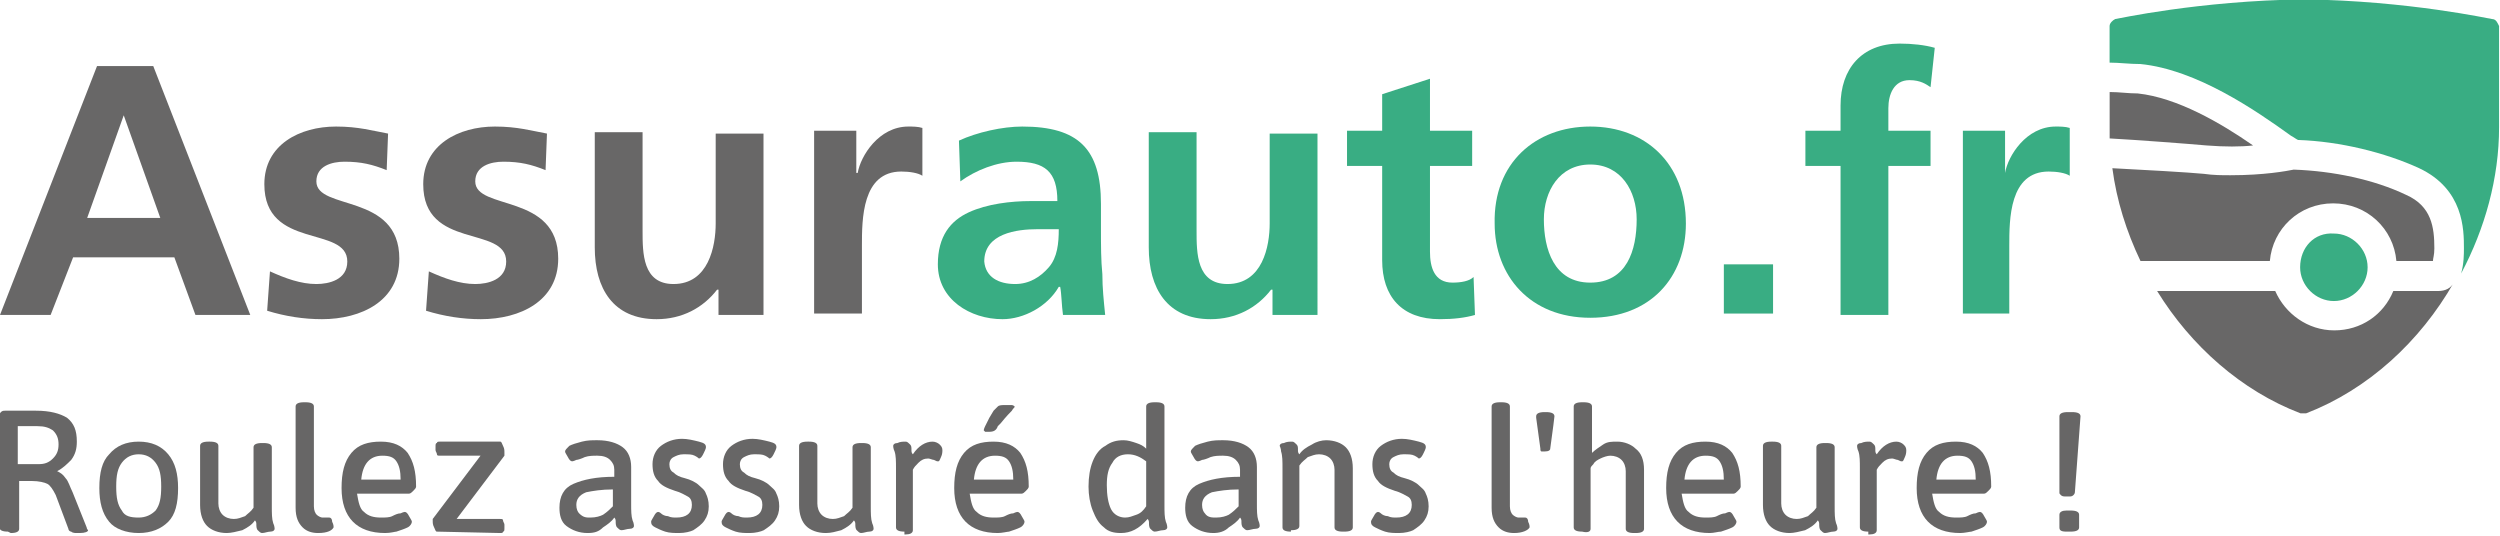
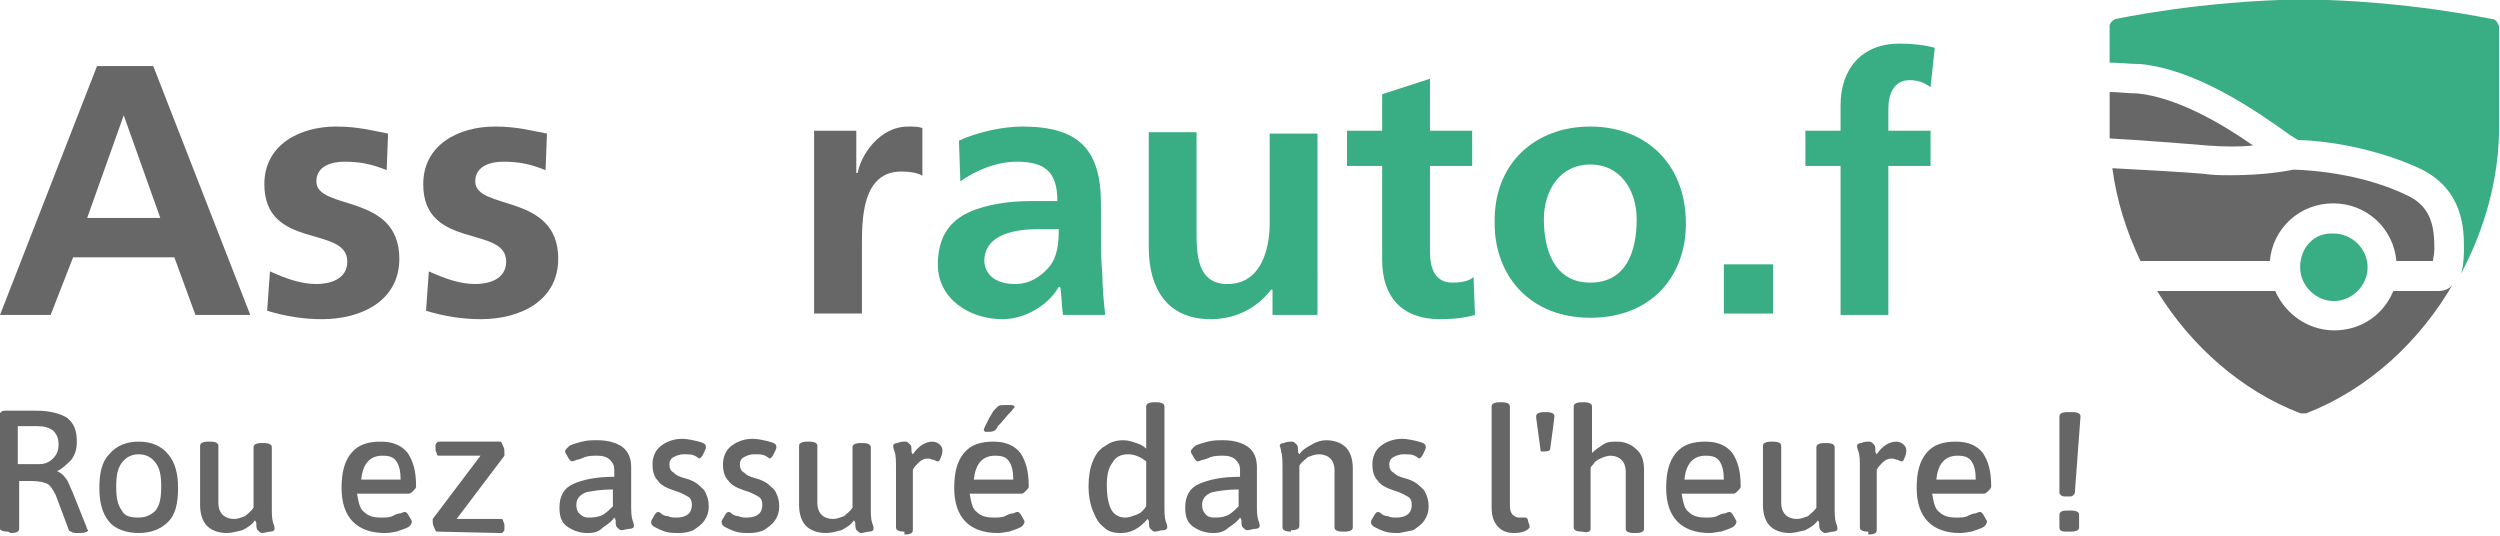
<svg xmlns="http://www.w3.org/2000/svg" xmlns:ns1="http://www.inkscape.org/namespaces/inkscape" xmlns:ns2="http://sodipodi.sourceforge.net/DTD/sodipodi-0.dtd" version="1.1" id="Calque_1" x="0px" y="0px" width="177.8px" height="38.1px" viewBox="0 0 177.8 38.1" style="enable-background:new 0 0 177.8 38.1;" xml:space="preserve">
  <style type="text/css">
	.st0{fill:#39AD83;}
	.st1{fill:#686767;}
	.st2{fill:#676666;}
</style>
  <g id="svg833" ns1:version="1.0.1 (c497b03c, 2020-09-10)" ns2:docname="logo.svg">
    <g>
      <g id="g897" transform="translate(419.085,321.51)">
        <path id="path899" class="st0" d="M-255.5-302.5c0,1.3,1.1,2.4,2.4,2.4c1.3,0,2.4-1.1,2.4-2.4s-1.1-2.4-2.4-2.4     C-254.5-305-255.5-303.9-255.5-302.5" />
      </g>
      <g id="g901" transform="translate(447.331,323.063)">
        <path id="path903" class="st1" d="M-276.9-304.5h2.6c0-0.2,0.1-0.4,0.1-0.9c0-1.5-0.2-3-2-3.8c-2.3-1.1-5.2-1.7-8-1.8     c-0.5,0.1-2.1,0.4-4.5,0.4c-0.6,0-1.2,0-1.9-0.1c-1-0.1-4.5-0.3-6.5-0.4c0.3,2.3,1,4.5,2,6.6h9.2c0.2-2.3,2.1-4.1,4.5-4.1     C-279-308.6-277.1-306.8-276.9-304.5" />
      </g>
      <g id="g905" transform="translate(459.214,314.596)">
        <path id="path907" class="st1" d="M-285.8-293.9h-3.2c-0.7,1.7-2.3,2.8-4.2,2.8c-1.9,0-3.5-1.2-4.2-2.8h-8.4     c2.4,3.9,6,7.1,10.2,8.7c0.1,0,0.1,0,0.2,0s0.1,0,0.2,0c4.4-1.7,8.1-5.1,10.5-9.3C-284.9-294.1-285.3-293.9-285.8-293.9" />
      </g>
      <g id="g909" transform="translate(474.934,393.354)">
        <path id="path911" class="st0" d="M-297.7-392c-0.1,0-5.9-1.3-13.4-1.4c-7.5,0.1-13.3,1.4-13.4,1.4c-0.2,0.1-0.4,0.3-0.4,0.5v2.6     c0.7,0,1.4,0.1,2.2,0.1c4,0.4,8.2,3.3,10.7,5.1c0.2,0.1,0.3,0.2,0.5,0.3c3,0.1,6.2,0.9,8.6,2c3.2,1.5,3.2,4.4,3.2,5.7     c0,0.4,0,1.1-0.2,1.8c1.7-3.2,2.7-6.8,2.7-10.4v-7.2C-297.3-391.7-297.4-392-297.7-392" />
      </g>
      <g id="g913" transform="translate(364.138,372.045)">
        <path id="path915" class="st1" d="M-214.1-365.5v2.5c0,0.3,0,0.5,0,0.8c1.9,0.1,5.8,0.4,6.9,0.5c1.3,0.1,2.4,0.1,3.3,0     c-2.3-1.6-5.4-3.4-8.2-3.7C-212.8-365.4-213.4-365.5-214.1-365.5" />
      </g>
    </g>
  </g>
  <g id="Calque_2_00000065786431625116693690000002747652644514129042_">
    <g>
      <path id="path857" class="st1" d="M27.5,12.1c-1-0.4-1.8-0.6-3-0.6c-0.9,0-2,0.3-2,1.4c0,2.1,5.9,0.8,5.9,5.5c0,3-2.7,4.3-5.5,4.3    c-1.3,0-2.6-0.2-3.9-0.6l0.2-2.8c1.1,0.5,2.2,0.9,3.3,0.9c0.9,0,2.2-0.3,2.2-1.6c0-2.6-5.9-0.8-5.9-5.5c0-2.8,2.5-4.1,5.1-4.1    c1.6,0,2.6,0.3,3.7,0.5L27.5,12.1z" />
      <path id="path861" class="st1" d="M38.8,12.1c-1-0.4-1.8-0.6-3-0.6c-0.9,0-2,0.3-2,1.4c0,2.1,5.9,0.8,5.9,5.5c0,3-2.7,4.3-5.5,4.3    c-1.3,0-2.6-0.2-3.9-0.6l0.2-2.8c1.1,0.5,2.2,0.9,3.3,0.9c0.9,0,2.2-0.3,2.2-1.6c0-2.6-5.9-0.8-5.9-5.5c0-2.8,2.5-4.1,5.1-4.1    c1.6,0,2.6,0.3,3.7,0.5L38.8,12.1z" />
-       <path id="path865" class="st1" d="M54.3,22.4h-3.2v-1.8H51c-1,1.3-2.5,2.1-4.3,2.1c-3.1,0-4.4-2.2-4.4-5.1V9.4h3.4v7    c0,1.6,0,3.8,2.2,3.8c2.5,0,3-2.7,3-4.3V9.5h3.4C54.3,9.5,54.3,22.4,54.3,22.4z" />
      <path id="path869" class="st1" d="M57.9,9.3h3v3H61c0.2-1.2,1.5-3.3,3.6-3.3c0.3,0,0.7,0,1,0.1v3.4c-0.3-0.2-0.9-0.3-1.5-0.3    c-2.8,0-2.8,3.4-2.8,5.3v4.8h-3.4V9.3L57.9,9.3z" />
      <path id="path873" class="st0" d="M72.2,20.2c1,0,1.8-0.5,2.4-1.2s0.7-1.7,0.7-2.7h-1.5c-1.5,0-3.8,0.3-3.8,2.3    C70.1,19.7,71,20.2,72.2,20.2 M68.2,10c1.3-0.6,3.1-1,4.5-1c4,0,5.6,1.6,5.6,5.5v1.7c0,1.3,0,2.3,0.1,3.3c0,1,0.1,1.9,0.2,2.9h-3    c-0.1-0.7-0.1-1.5-0.2-2h-0.1c-0.8,1.4-2.5,2.3-4,2.3c-2.3,0-4.6-1.4-4.6-3.9c0-2,0.9-3.1,2.2-3.7c1.3-0.6,3-0.8,4.4-0.8h1.9    c0-2.1-0.9-2.8-2.9-2.8c-1.4,0-2.9,0.6-4,1.4L68.2,10z" />
      <path id="path877" class="st0" d="M93.7,22.4h-3.2v-1.8h-0.1c-1,1.3-2.5,2.1-4.3,2.1c-3.1,0-4.4-2.2-4.4-5.1V9.4h3.4v7    c0,1.6,0,3.8,2.2,3.8c2.5,0,3-2.7,3-4.3V9.5h3.4V22.4L93.7,22.4z" />
      <path id="path881" class="st0" d="M98.3,11.8h-2.5V9.3h2.5V6.7l3.4-1.1v3.7h3v2.5h-3v6.1c0,1.1,0.3,2.2,1.6,2.2    c0.6,0,1.2-0.1,1.5-0.4l0.1,2.7c-0.7,0.2-1.5,0.3-2.5,0.3c-2.7,0-4.1-1.6-4.1-4.2V11.8z" />
      <path id="path885" class="st0" d="M113.1,20.1c2.6,0,3.3-2.3,3.3-4.5c0-2-1.1-3.9-3.3-3.9c-2.2,0-3.3,1.9-3.3,3.9    C109.8,17.7,110.5,20.1,113.1,20.1 M113.1,9c3.9,0,6.8,2.6,6.8,6.9c0,3.8-2.5,6.7-6.8,6.7s-6.8-3-6.8-6.7    C106.2,11.6,109.2,9,113.1,9" />
      <path id="path887" class="st0" d="M122.6,18.8h3.5v3.5h-3.5V18.8z" />
      <path id="path845" class="st1" d="M8.8,8.2L8.8,8.2l-2.6,7.3h5.2L8.8,8.2z M6.9,4.7h4l6.9,17.7h-3.9l-1.5-4.1H5.2l-1.6,4.1H0    L6.9,4.7z" />
      <path id="path891" class="st0" d="M130.9,11.8h-2.5V9.3h2.5V7.5c0-2.6,1.5-4.4,4.2-4.4c0.9,0,1.8,0.1,2.5,0.3l-0.3,2.8    c-0.3-0.2-0.7-0.5-1.5-0.5c-1.1,0-1.5,1-1.5,2v1.6h3v2.5h-3v10.6h-3.4V11.8z" />
-       <path id="path895" class="st0" d="M139.6,9.3h3v3l0,0c0.2-1.2,1.5-3.3,3.6-3.3c0.3,0,0.7,0,1,0.1v3.4c-0.3-0.2-0.9-0.3-1.5-0.3    c-2.8,0-2.8,3.4-2.8,5.3v4.8h-3.3V9.3z" />
    </g>
  </g>
  <g id="Calque_4">
    <g>
      <g transform="translate(21.864, 219.209)">
        <g>
          <path class="st2" d="M-21.3-181.4c-0.4,0-0.6-0.1-0.6-0.3v-7.9c0-0.1,0-0.2,0.1-0.3s0.2-0.1,0.3-0.1h2.2c1,0,1.7,0.2,2.2,0.5      c0.5,0.4,0.7,0.9,0.7,1.7c0,0.5-0.1,0.9-0.4,1.3c-0.3,0.3-0.6,0.6-1,0.8l0,0c0.2,0.1,0.4,0.2,0.6,0.5c0.2,0.2,0.3,0.6,0.5,1      l1,2.5c0,0.1,0.1,0.2,0.1,0.2c0,0.1-0.2,0.2-0.6,0.2h-0.2c-0.1,0-0.3,0-0.4-0.1c-0.1,0-0.2-0.1-0.2-0.2l-0.9-2.4      c-0.2-0.4-0.4-0.7-0.6-0.8s-0.6-0.2-1.1-0.2h-0.9v3.4c0,0.2-0.2,0.3-0.6,0.3L-21.3-181.4L-21.3-181.4z M-19.1-186.2      c0.4,0,0.7-0.1,1-0.4c0.3-0.3,0.4-0.6,0.4-1s-0.1-0.7-0.4-1c-0.3-0.2-0.6-0.3-1.1-0.3h-1.4v2.7H-19.1z" />
        </g>
      </g>
    </g>
    <g>
      <g transform="translate(35.765, 219.209)">
        <g>
          <path class="st2" d="M-25.9-181.3c-0.9,0-1.7-0.3-2.1-0.8c-0.5-0.6-0.7-1.4-0.7-2.4c0-1.1,0.2-1.9,0.7-2.4      c0.5-0.6,1.2-0.9,2.1-0.9s1.6,0.3,2.1,0.9c0.5,0.6,0.7,1.4,0.7,2.4c0,1.1-0.2,1.9-0.7,2.4S-25-181.3-25.9-181.3z M-25.9-182.4      c0.5,0,0.9-0.2,1.2-0.5c0.3-0.4,0.4-0.9,0.4-1.7s-0.1-1.3-0.4-1.7s-0.7-0.6-1.2-0.6s-0.9,0.2-1.2,0.6c-0.3,0.4-0.4,0.9-0.4,1.7      s0.1,1.3,0.4,1.7C-26.9-182.5-26.5-182.4-25.9-182.4z" />
        </g>
      </g>
    </g>
    <g>
      <g transform="translate(48.731, 219.209)">
        <g>
          <path class="st2" d="M-32.6-181.3c-0.6,0-1.1-0.2-1.4-0.5s-0.5-0.8-0.5-1.5v-4.2c0-0.2,0.2-0.3,0.6-0.3h0.1      c0.4,0,0.6,0.1,0.6,0.3v4.1c0,0.3,0.1,0.6,0.3,0.8s0.5,0.3,0.8,0.3s0.5-0.1,0.8-0.2c0.2-0.2,0.4-0.3,0.6-0.6v-4.3      c0-0.2,0.2-0.3,0.6-0.3h0.1c0.4,0,0.6,0.1,0.6,0.3v4.2c0,0.5,0,0.9,0.1,1.2c0.1,0.2,0.1,0.4,0.1,0.4c0,0.1-0.1,0.2-0.3,0.2      c-0.2,0-0.4,0.1-0.6,0.1c-0.1,0-0.2-0.1-0.3-0.2c-0.1-0.1-0.1-0.3-0.1-0.4c0-0.1,0-0.2-0.1-0.3c-0.2,0.3-0.5,0.5-0.9,0.7      C-31.9-181.4-32.3-181.3-32.6-181.3z" />
        </g>
      </g>
    </g>
    <g>
      <g transform="translate(61.424, 219.209)">
        <g>
-           <path class="st2" d="M-38.8-181.3c-0.4,0-0.8-0.1-1.1-0.4c-0.3-0.3-0.5-0.7-0.5-1.4v-7.2c0-0.2,0.2-0.3,0.6-0.3h0.1      c0.4,0,0.6,0.1,0.6,0.3v7.1c0,0.3,0.1,0.5,0.2,0.6c0.1,0.1,0.3,0.2,0.4,0.2c0.1,0,0.2,0,0.3,0s0.1,0,0.2,0      c0.1,0,0.2,0.1,0.2,0.3c0.1,0.2,0.1,0.3,0.1,0.4C-37.8-181.5-38.1-181.3-38.8-181.3z" />
-         </g>
+           </g>
      </g>
    </g>
    <g>
      <g transform="translate(68.192, 219.209)">
        <g>
          <path class="st2" d="M-40.8-181.3c-2,0-3.1-1.1-3.1-3.2c0-1.1,0.2-1.9,0.7-2.5s1.2-0.8,2.1-0.8c0.9,0,1.5,0.3,1.9,0.8      c0.4,0.6,0.6,1.3,0.6,2.4c0,0.1-0.1,0.2-0.2,0.3c-0.1,0.1-0.2,0.2-0.3,0.2h-3.7c0.1,0.6,0.2,1.1,0.5,1.3      c0.3,0.3,0.7,0.4,1.2,0.4c0.3,0,0.6,0,0.8-0.1s0.4-0.2,0.6-0.2c0.2-0.1,0.3-0.1,0.3-0.1c0.1,0,0.2,0.1,0.3,0.3s0.2,0.3,0.2,0.4      c0,0.1-0.1,0.3-0.3,0.4c-0.2,0.1-0.5,0.2-0.8,0.3C-40.1-181.4-40.4-181.3-40.8-181.3z M-39.7-185.1c0-0.6-0.1-1-0.3-1.3      s-0.5-0.4-1-0.4c-0.9,0-1.4,0.6-1.5,1.7H-39.7z" />
        </g>
      </g>
    </g>
    <g>
      <g transform="translate(80.475, 219.209)">
        <g>
          <path class="st2" d="M-49.4-181.4c-0.1,0-0.1-0.1-0.2-0.3c-0.1-0.2-0.1-0.3-0.1-0.5c0-0.1,0-0.1,0-0.1l3.4-4.5h-2.9      c-0.1,0-0.2,0-0.2-0.1s-0.1-0.2-0.1-0.3v-0.2c0-0.2,0-0.3,0.1-0.3c0-0.1,0.1-0.1,0.2-0.1h4.3c0.1,0,0.1,0.1,0.2,0.3      c0.1,0.2,0.1,0.3,0.1,0.5c0,0.1,0,0.1,0,0.2l-3.4,4.5h3.1c0.1,0,0.2,0,0.2,0.1s0.1,0.2,0.1,0.3v0.2c0,0.2,0,0.3-0.1,0.3      c0,0.1-0.1,0.1-0.2,0.1L-49.4-181.4L-49.4-181.4z" />
        </g>
      </g>
    </g>
    <g>
      <g transform="translate(97.088, 219.209)">
        <g>
          <path class="st2" d="M-55.3-181.3c-0.6,0-1.1-0.2-1.5-0.5s-0.5-0.8-0.5-1.3c0-0.8,0.3-1.4,1-1.7s1.6-0.5,2.9-0.5v-0.5      c0-0.3-0.1-0.5-0.3-0.7s-0.5-0.3-0.9-0.3c-0.3,0-0.6,0-0.9,0.1c-0.2,0.1-0.5,0.2-0.6,0.2c-0.2,0.1-0.3,0.1-0.3,0.1      c-0.1,0-0.2-0.1-0.3-0.3s-0.2-0.3-0.2-0.4c0-0.1,0.1-0.2,0.3-0.4c0.2-0.1,0.5-0.2,0.9-0.3s0.7-0.1,1.1-0.1      c0.8,0,1.4,0.2,1.8,0.5c0.4,0.3,0.6,0.8,0.6,1.4v2.6c0,0.5,0,0.9,0.1,1.2c0.1,0.2,0.1,0.4,0.1,0.4c0,0.1-0.1,0.2-0.3,0.2      s-0.4,0.1-0.6,0.1c-0.1,0-0.2-0.1-0.3-0.2c-0.1-0.1-0.1-0.3-0.1-0.4c0-0.1,0-0.2-0.1-0.3c-0.2,0.3-0.5,0.5-0.8,0.7      C-54.5-181.4-54.8-181.3-55.3-181.3z M-55.1-182.4c0.4,0,0.7-0.1,0.9-0.2c0.3-0.2,0.5-0.4,0.7-0.6v-1.2c-0.8,0-1.4,0.1-1.9,0.2      c-0.5,0.2-0.7,0.5-0.7,0.9c0,0.3,0.1,0.5,0.2,0.6C-55.6-182.4-55.4-182.4-55.1-182.4z" />
        </g>
      </g>
    </g>
    <g>
      <g transform="translate(109.507, 219.209)">
        <g>
          <path class="st2" d="M-61.2-181.3c-0.3,0-0.7,0-1-0.1s-0.5-0.2-0.7-0.3s-0.3-0.2-0.3-0.4c0-0.1,0.1-0.2,0.2-0.4      c0.1-0.2,0.2-0.3,0.3-0.3c0,0,0.1,0,0.2,0.1c0.1,0.1,0.3,0.2,0.5,0.2c0.2,0.1,0.4,0.1,0.6,0.1c0.7,0,1.1-0.3,1.1-0.9      c0-0.3-0.1-0.5-0.3-0.6s-0.5-0.3-0.9-0.4c-0.6-0.2-1-0.4-1.2-0.7c-0.3-0.3-0.4-0.7-0.4-1.2s0.2-1,0.6-1.3      c0.4-0.3,0.9-0.5,1.5-0.5c0.4,0,0.8,0.1,1.2,0.2c0.4,0.1,0.5,0.2,0.5,0.4c0,0.1-0.1,0.3-0.2,0.5c-0.1,0.2-0.2,0.3-0.3,0.3      c0,0-0.1-0.1-0.3-0.2c-0.2-0.1-0.4-0.1-0.8-0.1c-0.3,0-0.5,0.1-0.7,0.2c-0.2,0.1-0.3,0.3-0.3,0.5c0,0.3,0.1,0.5,0.3,0.6      c0.2,0.2,0.4,0.3,0.8,0.4c0.4,0.1,0.8,0.3,1,0.5s0.4,0.3,0.5,0.6c0.1,0.2,0.2,0.5,0.2,0.9s-0.1,0.7-0.3,1s-0.5,0.5-0.8,0.7      C-60.4-181.4-60.8-181.3-61.2-181.3z" />
        </g>
      </g>
    </g>
    <g>
      <g transform="translate(118.919, 219.209)">
        <g>
          <path class="st2" d="M-65.6-181.3c-0.3,0-0.7,0-1-0.1c-0.3-0.1-0.5-0.2-0.7-0.3s-0.3-0.2-0.3-0.4c0-0.1,0.1-0.2,0.2-0.4      s0.2-0.3,0.3-0.3c0,0,0.1,0,0.2,0.1s0.3,0.2,0.5,0.2c0.2,0.1,0.4,0.1,0.6,0.1c0.7,0,1.1-0.3,1.1-0.9c0-0.3-0.1-0.5-0.3-0.6      c-0.2-0.1-0.5-0.3-0.9-0.4c-0.6-0.2-1-0.4-1.2-0.7c-0.3-0.3-0.4-0.7-0.4-1.2s0.2-1,0.6-1.3s0.9-0.5,1.5-0.5      c0.4,0,0.8,0.1,1.2,0.2c0.4,0.1,0.5,0.2,0.5,0.4c0,0.1-0.1,0.3-0.2,0.5c-0.1,0.2-0.2,0.3-0.3,0.3c0,0-0.1-0.1-0.3-0.2      c-0.2-0.1-0.4-0.1-0.8-0.1c-0.3,0-0.5,0.1-0.7,0.2c-0.2,0.1-0.3,0.3-0.3,0.5c0,0.3,0.1,0.5,0.3,0.6c0.2,0.2,0.4,0.3,0.8,0.4      c0.4,0.1,0.8,0.3,1,0.5c0.2,0.2,0.4,0.3,0.5,0.6c0.1,0.2,0.2,0.5,0.2,0.9s-0.1,0.7-0.3,1s-0.5,0.5-0.8,0.7      C-64.8-181.4-65.2-181.3-65.6-181.3z" />
        </g>
      </g>
    </g>
    <g>
      <g transform="translate(128.33, 219.209)">
        <g>
          <path class="st2" d="M-69.6-181.3c-0.6,0-1.1-0.2-1.4-0.5s-0.5-0.8-0.5-1.5v-4.2c0-0.2,0.2-0.3,0.6-0.3h0.1      c0.4,0,0.6,0.1,0.6,0.3v4.1c0,0.3,0.1,0.6,0.3,0.8c0.2,0.2,0.5,0.3,0.8,0.3s0.5-0.1,0.8-0.2c0.2-0.2,0.4-0.3,0.6-0.6v-4.3      c0-0.2,0.2-0.3,0.6-0.3h0.1c0.4,0,0.6,0.1,0.6,0.3v4.2c0,0.5,0,0.9,0.1,1.2c0.1,0.2,0.1,0.4,0.1,0.4c0,0.1-0.1,0.2-0.3,0.2      c-0.2,0-0.4,0.1-0.6,0.1c-0.1,0-0.2-0.1-0.3-0.2c-0.1-0.1-0.1-0.3-0.1-0.4c0-0.1,0-0.2-0.1-0.3c-0.2,0.3-0.5,0.5-0.9,0.7      C-68.9-181.4-69.2-181.3-69.6-181.3z" />
        </g>
      </g>
    </g>
    <g>
      <g transform="translate(141.023, 219.209)">
        <g>
          <path class="st2" d="M-76.7-181.4c-0.4,0-0.6-0.1-0.6-0.3v-4.2c0-0.5,0-0.9-0.1-1.2c-0.1-0.2-0.1-0.4-0.1-0.4      c0-0.1,0.1-0.2,0.3-0.2c0.2-0.1,0.4-0.1,0.6-0.1c0.1,0,0.2,0.1,0.3,0.2c0.1,0.1,0.1,0.2,0.1,0.4c0,0.1,0,0.2,0.1,0.3      c0.4-0.6,0.9-0.9,1.4-0.9c0.2,0,0.4,0.1,0.5,0.2c0.1,0.1,0.2,0.2,0.2,0.4c0,0.1,0,0.3-0.1,0.5s-0.1,0.3-0.2,0.3s-0.1,0-0.3-0.1      c-0.1,0-0.3-0.1-0.4-0.1c-0.3,0-0.5,0.1-0.7,0.3s-0.3,0.3-0.4,0.5v4.3c0,0.2-0.2,0.3-0.5,0.3h-0.1V-181.4z" />
        </g>
      </g>
    </g>
    <g>
      <g transform="translate(149.364, 219.209)">
        <g>
          <path class="st2" d="M-78.4-181.3c-2,0-3.1-1.1-3.1-3.2c0-1.1,0.2-1.9,0.7-2.5s1.2-0.8,2.1-0.8s1.5,0.3,1.9,0.8      c0.4,0.6,0.6,1.3,0.6,2.4c0,0.1-0.1,0.2-0.2,0.3s-0.2,0.2-0.3,0.2h-3.7c0.1,0.6,0.2,1.1,0.5,1.3c0.3,0.3,0.7,0.4,1.2,0.4      c0.3,0,0.6,0,0.8-0.1c0.2-0.1,0.4-0.2,0.6-0.2c0.2-0.1,0.3-0.1,0.3-0.1c0.1,0,0.2,0.1,0.3,0.3c0.1,0.2,0.2,0.3,0.2,0.4      c0,0.1-0.1,0.3-0.3,0.4c-0.2,0.1-0.5,0.2-0.8,0.3C-77.7-181.4-78.1-181.3-78.4-181.3z M-77.3-185.1c0-0.6-0.1-1-0.3-1.3      c-0.2-0.3-0.5-0.4-1-0.4c-0.9,0-1.4,0.6-1.5,1.7H-77.3z M-79-188.5c-0.1,0-0.2,0-0.3,0l-0.1-0.1c0,0,0-0.1,0.1-0.3      s0.2-0.4,0.3-0.6l0.3-0.5c0.1-0.1,0.2-0.2,0.3-0.3c0.1-0.1,0.3-0.1,0.5-0.1s0.4,0,0.5,0s0.2,0.1,0.2,0.1c0,0.1-0.1,0.1-0.2,0.3      c-0.1,0.1-0.4,0.4-0.8,0.9l-0.2,0.2C-78.5-188.6-78.7-188.5-79-188.5z" />
        </g>
      </g>
    </g>
    <g>
      <g transform="translate(167.116, 219.209)">
        <g>
          <path class="st2" d="M-87.4-181.3c-0.5,0-0.9-0.1-1.2-0.4c-0.4-0.3-0.6-0.7-0.8-1.2c-0.2-0.5-0.3-1.1-0.3-1.7      c0-0.7,0.1-1.3,0.3-1.8c0.2-0.5,0.5-0.9,0.9-1.1c0.4-0.3,0.8-0.4,1.3-0.4c0.3,0,0.6,0.1,0.9,0.2c0.3,0.1,0.5,0.2,0.7,0.4v-3      c0-0.2,0.2-0.3,0.6-0.3h0.1c0.4,0,0.6,0.1,0.6,0.3v7c0,0.5,0,0.9,0.1,1.2c0.1,0.2,0.1,0.4,0.1,0.4c0,0.1-0.1,0.2-0.3,0.2      c-0.2,0-0.4,0.1-0.6,0.1c-0.1,0-0.2-0.1-0.3-0.2c-0.1-0.1-0.1-0.3-0.1-0.4c0-0.1,0-0.2-0.1-0.3      C-86.1-181.6-86.7-181.3-87.4-181.3z M-87.1-182.4c0.3,0,0.5-0.1,0.8-0.2c0.3-0.1,0.5-0.3,0.7-0.6v-3.2      c-0.4-0.3-0.8-0.5-1.3-0.5s-0.9,0.2-1.1,0.6c-0.3,0.4-0.4,0.9-0.4,1.6c0,0.7,0.1,1.3,0.3,1.7C-87.9-182.6-87.5-182.4-87.1-182.4      z" />
        </g>
      </g>
    </g>
    <g>
      <g transform="translate(179.991, 219.209)">
        <g>
          <path class="st2" d="M-93.7-181.3c-0.6,0-1.1-0.2-1.5-0.5s-0.5-0.8-0.5-1.3c0-0.8,0.3-1.4,1-1.7s1.6-0.5,2.9-0.5v-0.5      c0-0.3-0.1-0.5-0.3-0.7c-0.2-0.2-0.5-0.3-0.9-0.3c-0.3,0-0.6,0-0.9,0.1c-0.2,0.1-0.5,0.2-0.6,0.2c-0.2,0.1-0.3,0.1-0.3,0.1      c-0.1,0-0.2-0.1-0.3-0.3c-0.1-0.2-0.2-0.3-0.2-0.4c0-0.1,0.1-0.2,0.3-0.4c0.2-0.1,0.5-0.2,0.9-0.3s0.7-0.1,1.1-0.1      c0.8,0,1.4,0.2,1.8,0.5s0.6,0.8,0.6,1.4v2.6c0,0.5,0,0.9,0.1,1.2c0.1,0.2,0.1,0.4,0.1,0.4c0,0.1-0.1,0.2-0.3,0.2      c-0.2,0-0.4,0.1-0.6,0.1c-0.1,0-0.2-0.1-0.3-0.2c-0.1-0.1-0.1-0.3-0.1-0.4c0-0.1,0-0.2-0.1-0.3c-0.2,0.3-0.5,0.5-0.8,0.7      C-92.9-181.4-93.3-181.3-93.7-181.3z M-93.5-182.4c0.4,0,0.7-0.1,0.9-0.2c0.3-0.2,0.5-0.4,0.7-0.6v-1.2c-0.8,0-1.4,0.1-1.9,0.2      c-0.5,0.2-0.7,0.5-0.7,0.9c0,0.3,0.1,0.5,0.2,0.6C-94.1-182.4-93.8-182.4-93.5-182.4z" />
        </g>
      </g>
    </g>
    <g>
      <g transform="translate(192.411, 219.209)">
        <g>
          <path class="st2" d="M-100.6-181.4c-0.4,0-0.6-0.1-0.6-0.3v-4.2c0-0.5,0-0.9-0.1-1.2c0-0.2-0.1-0.4-0.1-0.4      c0-0.1,0.1-0.2,0.3-0.2c0.2-0.1,0.4-0.1,0.6-0.1c0.1,0,0.2,0.1,0.3,0.2c0.1,0.1,0.1,0.2,0.1,0.4c0,0.1,0,0.2,0.1,0.3      c0.2-0.3,0.5-0.5,0.9-0.7c0.3-0.2,0.7-0.3,1-0.3c0.6,0,1.1,0.2,1.4,0.5s0.5,0.8,0.5,1.5v4.2c0,0.2-0.2,0.3-0.6,0.3h-0.1      c-0.4,0-0.6-0.1-0.6-0.3v-4.1c0-0.3-0.1-0.6-0.3-0.8c-0.2-0.2-0.5-0.3-0.8-0.3s-0.5,0.1-0.8,0.2c-0.2,0.2-0.4,0.3-0.6,0.6v4.3      c0,0.2-0.2,0.3-0.6,0.3h0V-181.4z" />
        </g>
      </g>
    </g>
    <g>
      <g transform="translate(205.104, 219.209)">
        <g>
-           <path class="st2" d="M-105.6-181.3c-0.3,0-0.7,0-1-0.1s-0.5-0.2-0.7-0.3s-0.3-0.2-0.3-0.4c0-0.1,0.1-0.2,0.2-0.4      s0.2-0.3,0.3-0.3c0,0,0.1,0,0.2,0.1s0.3,0.2,0.5,0.2c0.2,0.1,0.4,0.1,0.6,0.1c0.7,0,1.1-0.3,1.1-0.9c0-0.3-0.1-0.5-0.3-0.6      c-0.2-0.1-0.5-0.3-0.9-0.4c-0.6-0.2-1-0.4-1.2-0.7c-0.3-0.3-0.4-0.7-0.4-1.2s0.2-1,0.6-1.3s0.9-0.5,1.5-0.5      c0.4,0,0.8,0.1,1.2,0.2c0.4,0.1,0.5,0.2,0.5,0.4c0,0.1-0.1,0.3-0.2,0.5s-0.2,0.3-0.3,0.3c0,0-0.1-0.1-0.3-0.2      c-0.2-0.1-0.4-0.1-0.8-0.1c-0.3,0-0.5,0.1-0.7,0.2c-0.2,0.1-0.3,0.3-0.3,0.5c0,0.3,0.1,0.5,0.3,0.6c0.2,0.2,0.4,0.3,0.8,0.4      c0.4,0.1,0.8,0.3,1,0.5s0.4,0.3,0.5,0.6c0.1,0.2,0.2,0.5,0.2,0.9s-0.1,0.7-0.3,1c-0.2,0.3-0.5,0.5-0.8,0.7      C-104.8-181.4-105.2-181.3-105.6-181.3z" />
+           <path class="st2" d="M-105.6-181.3c-0.3,0-0.7,0-1-0.1s-0.5-0.2-0.7-0.3s-0.3-0.2-0.3-0.4c0-0.1,0.1-0.2,0.2-0.4      s0.2-0.3,0.3-0.3c0,0,0.1,0,0.2,0.1s0.3,0.2,0.5,0.2c0.2,0.1,0.4,0.1,0.6,0.1c0.7,0,1.1-0.3,1.1-0.9c0-0.3-0.1-0.5-0.3-0.6      c-0.2-0.1-0.5-0.3-0.9-0.4c-0.6-0.2-1-0.4-1.2-0.7c-0.3-0.3-0.4-0.7-0.4-1.2s0.2-1,0.6-1.3s0.9-0.5,1.5-0.5      c0.4,0,0.8,0.1,1.2,0.2c0.4,0.1,0.5,0.2,0.5,0.4c0,0.1-0.1,0.3-0.2,0.5s-0.2,0.3-0.3,0.3c0,0-0.1-0.1-0.3-0.2      c-0.2-0.1-0.4-0.1-0.8-0.1c-0.3,0-0.5,0.1-0.7,0.2c-0.2,0.1-0.3,0.3-0.3,0.5c0,0.3,0.1,0.5,0.3,0.6c0.2,0.2,0.4,0.3,0.8,0.4      c0.4,0.1,0.8,0.3,1,0.5s0.4,0.3,0.5,0.6c0.1,0.2,0.2,0.5,0.2,0.9s-0.1,0.7-0.3,1c-0.2,0.3-0.5,0.5-0.8,0.7      z" />
        </g>
      </g>
    </g>
    <g>
      <g transform="translate(219.984, 219.209)">
        <g>
          <path class="st2" d="M-112.3-181.3c-0.4,0-0.8-0.1-1.1-0.4c-0.3-0.3-0.5-0.7-0.5-1.4v-7.2c0-0.2,0.2-0.3,0.6-0.3h0.1      c0.4,0,0.6,0.1,0.6,0.3v7.1c0,0.3,0.1,0.5,0.2,0.6s0.3,0.2,0.4,0.2s0.2,0,0.3,0c0.1,0,0.1,0,0.2,0s0.2,0.1,0.2,0.3      c0.1,0.2,0.1,0.3,0.1,0.4C-111.3-181.5-111.7-181.3-112.3-181.3z" />
        </g>
      </g>
    </g>
    <g>
      <g transform="translate(226.752, 219.209)">
        <g>
          <path class="st2" d="M-116.9-187.1c-0.1,0-0.2,0-0.2,0c-0.1,0-0.1-0.1-0.1-0.2l-0.3-2.2v-0.1c0-0.2,0.2-0.3,0.6-0.3h0.1      c0.4,0,0.6,0.1,0.6,0.3c0,0.1-0.1,0.8-0.3,2.3C-116.5-187.2-116.6-187.1-116.9-187.1L-116.9-187.1z" />
        </g>
      </g>
    </g>
    <g>
      <g transform="translate(230.923, 219.209)">
        <g>
          <path class="st2" d="M-118.4-181.4c-0.4,0-0.6-0.1-0.6-0.3v-8.6c0-0.2,0.2-0.3,0.6-0.3h0.1c0.4,0,0.6,0.1,0.6,0.3v3.3      c0.2-0.2,0.5-0.4,0.8-0.6c0.3-0.2,0.6-0.2,1-0.2c0.5,0,1,0.2,1.3,0.5c0.4,0.3,0.6,0.8,0.6,1.5v4.2c0,0.2-0.2,0.3-0.6,0.3h-0.1      c-0.4,0-0.6-0.1-0.6-0.3v-4.1c0-0.3-0.1-0.6-0.3-0.8c-0.2-0.2-0.5-0.3-0.8-0.3c-0.2,0-0.5,0.1-0.7,0.2c-0.2,0.1-0.4,0.2-0.5,0.4      c-0.1,0.1-0.2,0.2-0.2,0.3v4.3C-117.8-181.4-118-181.3-118.4-181.4L-118.4-181.4L-118.4-181.4z" />
        </g>
      </g>
    </g>
    <g>
      <g transform="translate(243.798, 219.209)">
        <g>
          <path class="st2" d="M-122.2-181.3c-2,0-3.1-1.1-3.1-3.2c0-1.1,0.2-1.9,0.7-2.5s1.2-0.8,2.1-0.8s1.5,0.3,1.9,0.8      c0.4,0.6,0.6,1.3,0.6,2.4c0,0.1-0.1,0.2-0.2,0.3s-0.2,0.2-0.3,0.2h-3.7c0.1,0.6,0.2,1.1,0.5,1.3c0.3,0.3,0.7,0.4,1.2,0.4      c0.3,0,0.6,0,0.8-0.1c0.2-0.1,0.4-0.2,0.6-0.2c0.2-0.1,0.3-0.1,0.3-0.1c0.1,0,0.2,0.1,0.3,0.3c0.1,0.2,0.2,0.3,0.2,0.4      c0,0.1-0.1,0.3-0.3,0.4c-0.2,0.1-0.5,0.2-0.8,0.3C-121.6-181.4-121.9-181.3-122.2-181.3z M-121.2-185.1c0-0.6-0.1-1-0.3-1.3      c-0.2-0.3-0.5-0.4-1-0.4c-0.9,0-1.4,0.6-1.5,1.7H-121.2z" />
        </g>
      </g>
    </g>
    <g>
      <g transform="translate(256.081, 219.209)">
        <g>
          <path class="st2" d="M-128.8-181.3c-0.6,0-1.1-0.2-1.4-0.5s-0.5-0.8-0.5-1.5v-4.2c0-0.2,0.2-0.3,0.6-0.3h0.1      c0.4,0,0.6,0.1,0.6,0.3v4.1c0,0.3,0.1,0.6,0.3,0.8s0.5,0.3,0.8,0.3c0.3,0,0.5-0.1,0.8-0.2c0.2-0.2,0.4-0.3,0.6-0.6v-4.3      c0-0.2,0.2-0.3,0.6-0.3h0.1c0.4,0,0.6,0.1,0.6,0.3v4.2c0,0.5,0,0.9,0.1,1.2c0.1,0.2,0.1,0.4,0.1,0.4c0,0.1-0.1,0.2-0.3,0.2      c-0.2,0-0.4,0.1-0.6,0.1c-0.1,0-0.2-0.1-0.3-0.2c-0.1-0.1-0.1-0.3-0.1-0.4c0-0.1,0-0.2-0.1-0.3c-0.2,0.3-0.5,0.5-0.9,0.7      C-128.1-181.4-128.5-181.3-128.8-181.3z" />
        </g>
      </g>
    </g>
    <g>
      <g transform="translate(268.774, 219.209)">
        <g>
          <path class="st2" d="M-135.9-181.4c-0.4,0-0.6-0.1-0.6-0.3v-4.2c0-0.5,0-0.9-0.1-1.2c-0.1-0.2-0.1-0.4-0.1-0.4      c0-0.1,0.1-0.2,0.3-0.2c0.2-0.1,0.4-0.1,0.6-0.1c0.1,0,0.2,0.1,0.3,0.2c0.1,0.1,0.1,0.2,0.1,0.4c0,0.1,0,0.2,0.1,0.3      c0.4-0.6,0.9-0.9,1.4-0.9c0.2,0,0.4,0.1,0.5,0.2c0.1,0.1,0.2,0.2,0.2,0.4c0,0.1,0,0.3-0.1,0.5s-0.1,0.3-0.2,0.3      c-0.1,0-0.1,0-0.3-0.1c-0.1,0-0.3-0.1-0.4-0.1c-0.3,0-0.5,0.1-0.7,0.3s-0.3,0.3-0.4,0.5v4.3c0,0.2-0.2,0.3-0.5,0.3h-0.1V-181.4z      " />
        </g>
      </g>
    </g>
    <g>
      <g transform="translate(277.114, 219.209)">
        <g>
          <path class="st2" d="M-137.7-181.3c-2,0-3.1-1.1-3.1-3.2c0-1.1,0.2-1.9,0.7-2.5s1.2-0.8,2.1-0.8c0.9,0,1.5,0.3,1.9,0.8      c0.4,0.6,0.6,1.3,0.6,2.4c0,0.1-0.1,0.2-0.2,0.3c-0.1,0.1-0.2,0.2-0.3,0.2h-3.7c0.1,0.6,0.2,1.1,0.5,1.3      c0.3,0.3,0.7,0.4,1.2,0.4c0.3,0,0.6,0,0.8-0.1s0.4-0.2,0.6-0.2c0.2-0.1,0.3-0.1,0.3-0.1c0.1,0,0.2,0.1,0.3,0.3s0.2,0.3,0.2,0.4      c0,0.1-0.1,0.3-0.3,0.4c-0.2,0.1-0.5,0.2-0.8,0.3C-137-181.4-137.4-181.3-137.7-181.3z M-136.6-185.1c0-0.6-0.1-1-0.3-1.3      s-0.5-0.4-1-0.4c-0.9,0-1.4,0.6-1.5,1.7H-136.6z" />
        </g>
      </g>
    </g>
    <g>
      <g transform="translate(294.866, 219.209)">
        <g>
          <path class="st2" d="M-147.9-183.9c-0.2,0-0.3,0-0.4-0.1c-0.1-0.1-0.1-0.1-0.1-0.2v-5.4c0-0.2,0.2-0.3,0.6-0.3h0.3      c0.4,0,0.6,0.1,0.6,0.3l-0.4,5.4c0,0.1-0.1,0.2-0.1,0.2c-0.1,0.1-0.2,0.1-0.3,0.1H-147.9z M-147.9-181.4c-0.4,0-0.5-0.1-0.5-0.3      v-0.9c0-0.2,0.2-0.3,0.5-0.3h0.3c0.4,0,0.6,0.1,0.6,0.3v0.9c0,0.2-0.2,0.3-0.6,0.3H-147.9z" />
        </g>
      </g>
    </g>
  </g>
</svg>